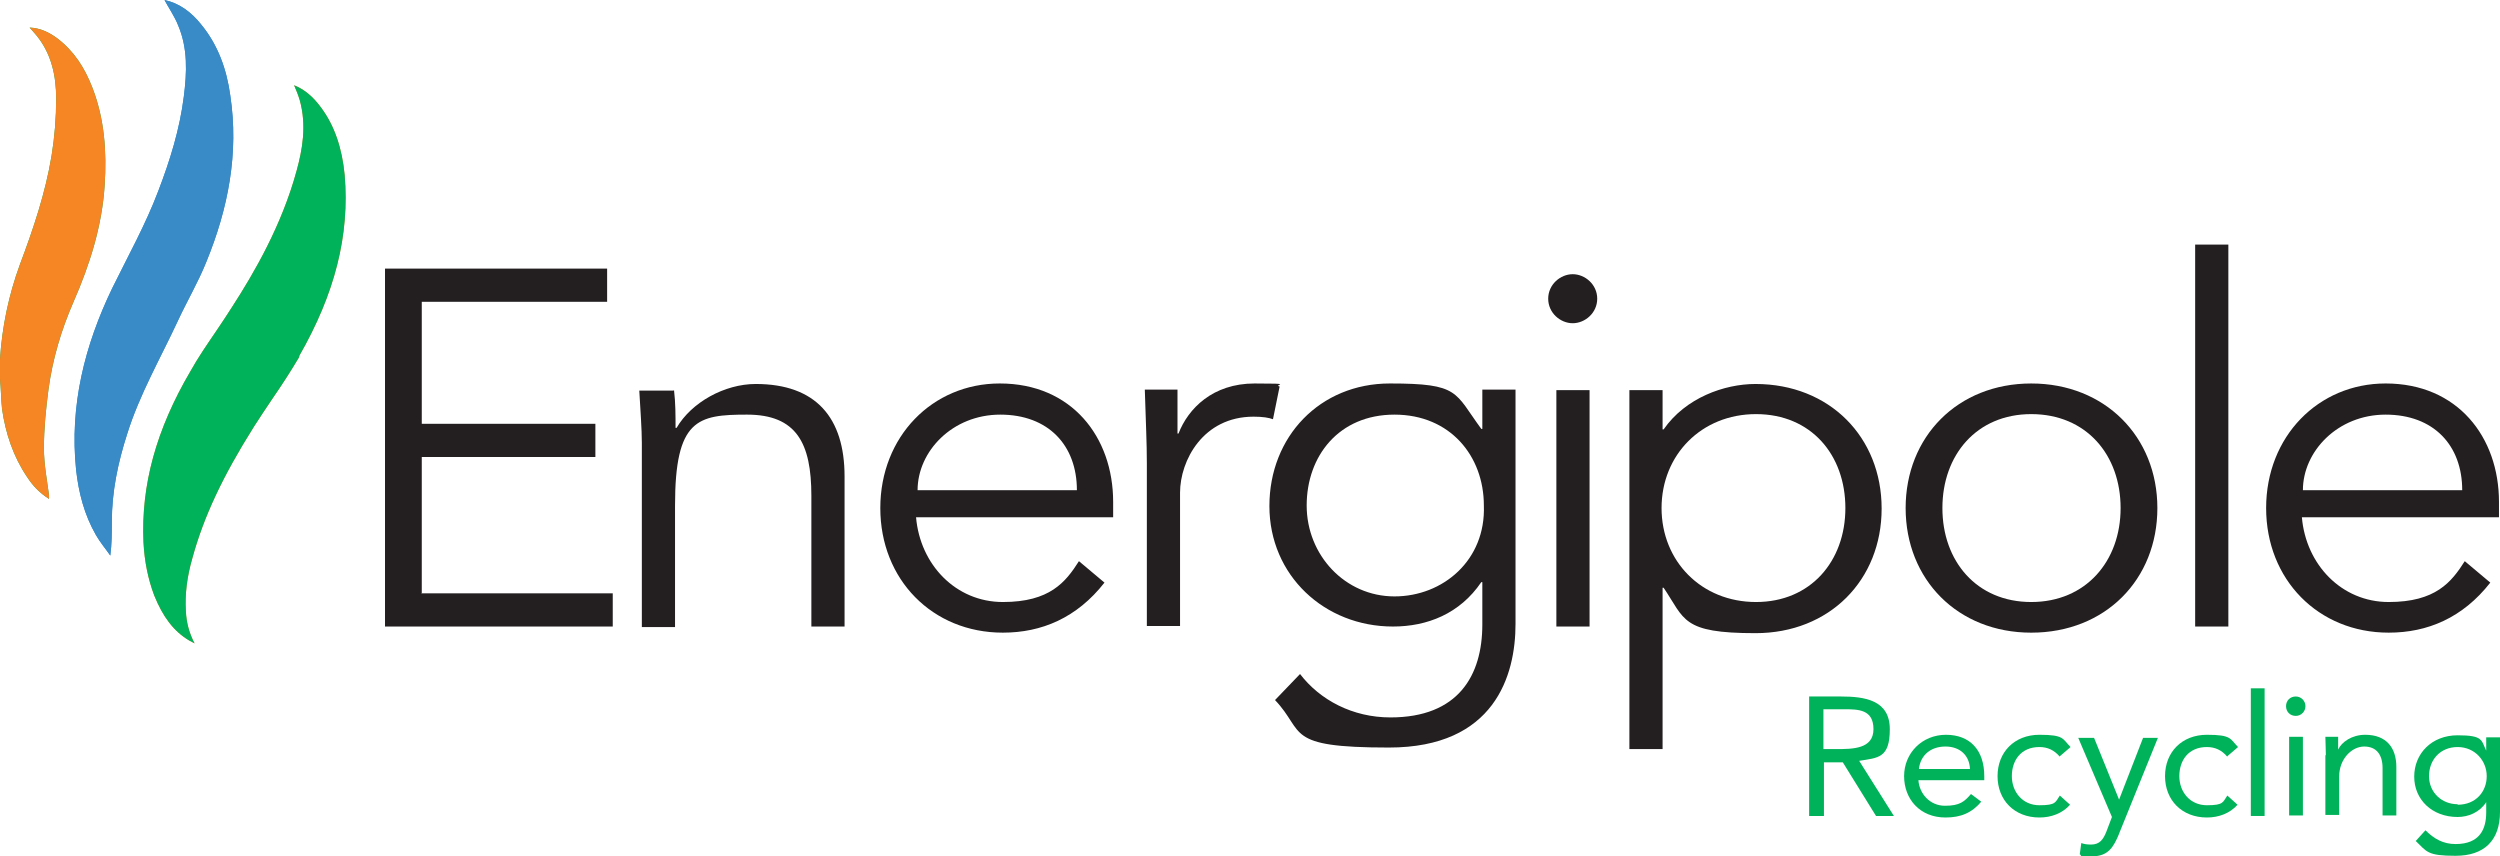
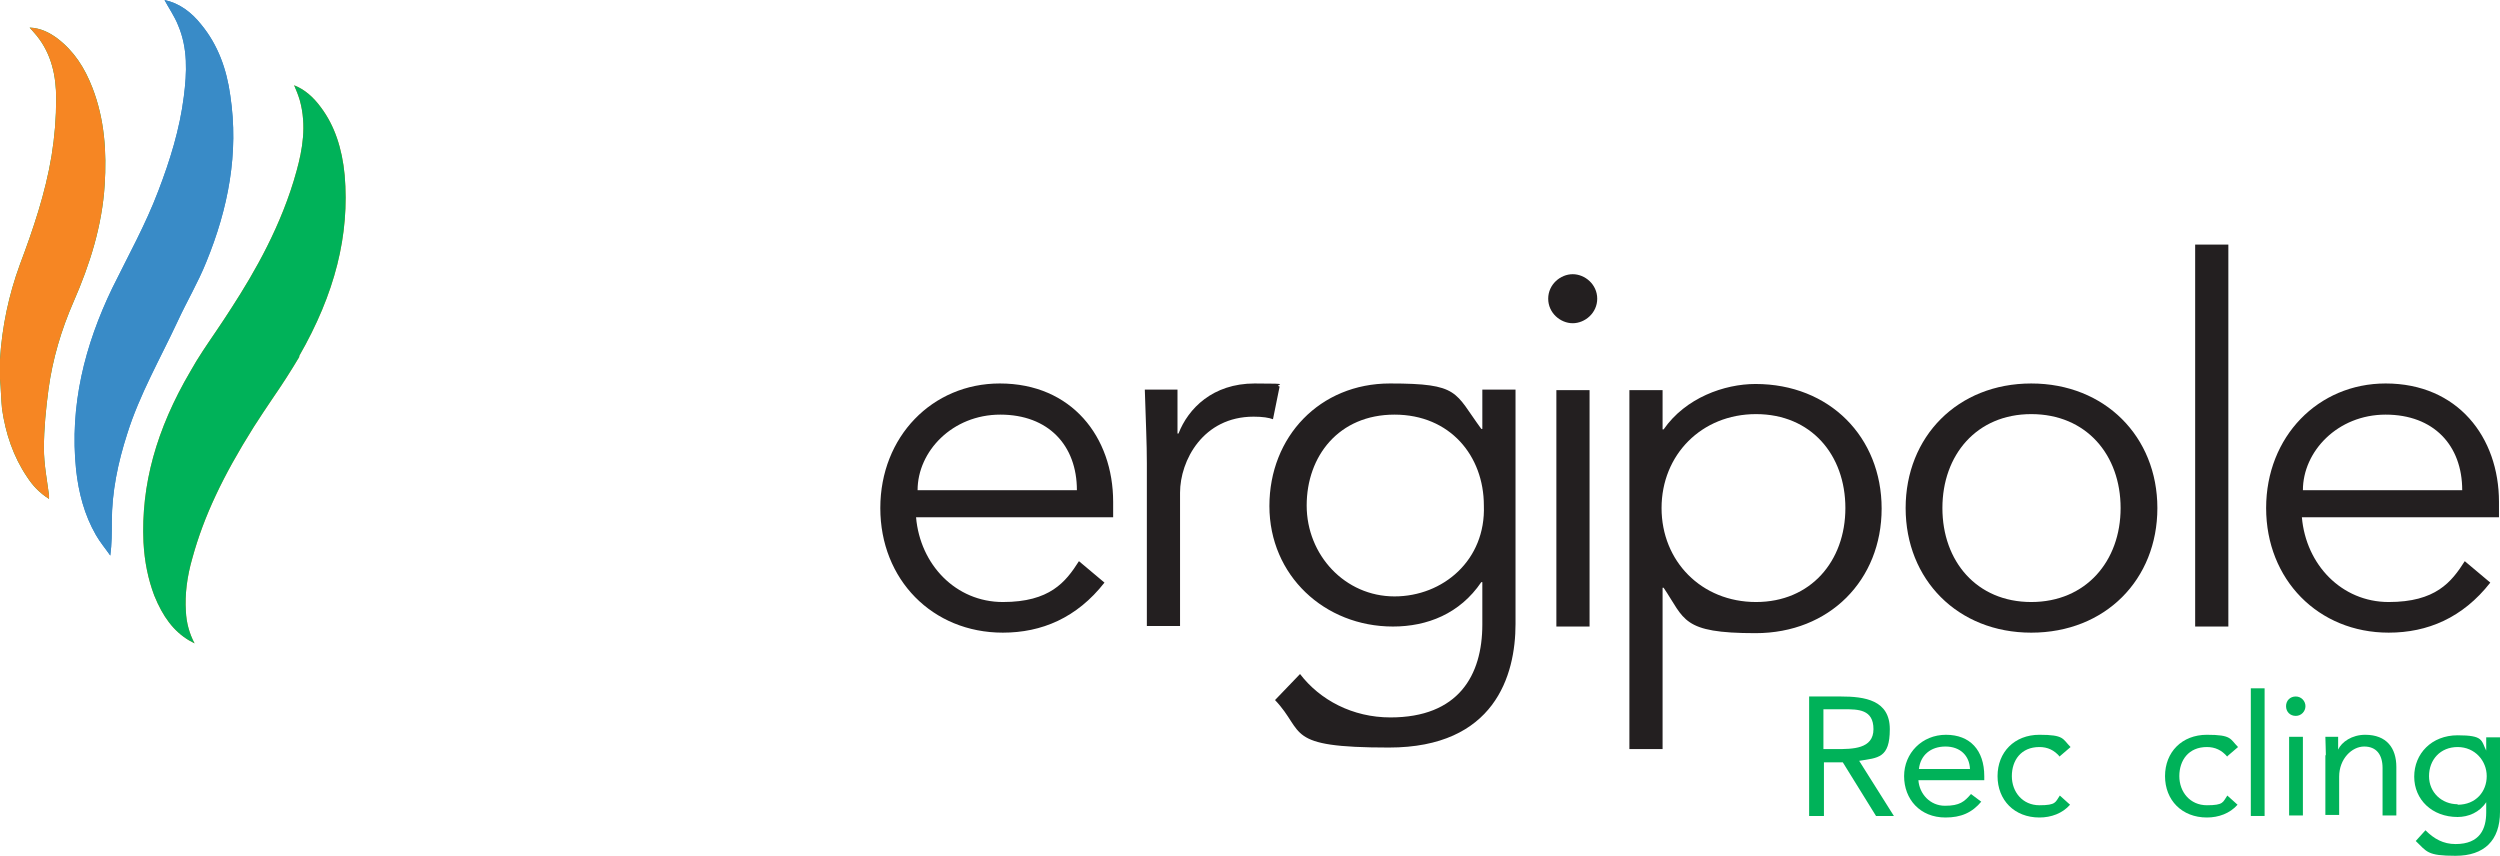
<svg xmlns="http://www.w3.org/2000/svg" id="Calque_3" version="1.1" viewBox="0 0 489.6 167.7">
  <defs>
    <style>
      .st0 {
        fill: #00b259;
      }

      .st1 {
        fill: #231f20;
      }

      .st2 {
        fill: #398bc7;
      }

      .st3 {
        fill: #f68623;
      }
    </style>
  </defs>
  <g>
    <g>
      <g>
-         <path class="st1" d="M82.5,116.2h37.5v6.5h-44.6V52.6h43.5v6.5h-36.3v23.9h34v6.5h-34v26.6Z" />
-         <path class="st1" d="M132,76.4c.3,2.5.3,5,.3,7.4h.2c2.9-5,9.4-8.6,15.5-8.6,11.8,0,17.4,6.6,17.4,18.1v29.4h-6.5v-25.6c0-10.3-2.9-15.9-12.6-15.9s-14.1.9-14.1,17.8v23.8h-6.5v-36.1c0-2.5-.3-6.8-.5-10.2h6.7Z" />
        <path class="st1" d="M179.4,101.3c.8,9.3,7.8,16.6,17,16.6s12.3-3.9,14.9-8l5,4.2c-5.4,6.9-12.3,9.8-19.9,9.8-13.8,0-24-10.4-24-24.4s10.2-24.4,23.4-24.4c14.1,0,22.2,10.5,22.2,23.2v3h-38.6ZM210.9,96c0-8.8-5.6-14.8-15-14.8s-16.2,7.2-16.2,14.8h31.3Z" />
        <path class="st1" d="M224.6,90.8c0-4.2-.2-7.7-.4-14.5h6.4v8.6h.2c1.9-4.9,6.7-9.8,14.9-9.8s3.5.2,4.9.6l-1.3,6.4c-.8-.3-2-.5-3.8-.5-9.9,0-14.4,8.6-14.4,14.9v26.1h-6.5v-31.9Z" />
        <path class="st1" d="M254.6,132c3.9,5.1,10.3,8.5,17.7,8.5,13.3,0,18-8.2,18-18.2v-8.3h-.2c-4.2,6.2-10.6,8.7-17.3,8.7-13.4,0-24.2-10-24.2-23.6s9.9-24,23.6-24,12.6,1.7,17.9,8.9h.2v-7.7h6.5v45.9c0,10.1-4.1,24.2-24.8,24.2s-16.3-3-22.3-9.3l4.9-5.1ZM273.1,116.8c9.5,0,17.9-7.1,17.5-17.8,0-9.7-6.6-17.8-17.5-17.8s-17.2,8.1-17.2,17.8,7.5,17.8,17.2,17.8Z" />
        <path class="st1" d="M308,63.3c-2.4,0-4.8-2-4.8-4.8s2.4-4.8,4.8-4.8,4.8,2,4.8,4.8-2.4,4.8-4.8,4.8ZM311.3,122.7h-6.5v-46.3h6.5v46.3Z" />
        <path class="st1" d="M319.1,76.4h6.5v7.7h.2c4.3-6.2,11.9-8.9,18-8.9,14.5,0,24.7,10.4,24.7,24.4s-10.2,24.4-24.7,24.4-13.8-2.7-18-8.9h-.2v31.6h-6.5v-70.2ZM343.9,81.1c-10.7,0-18.5,8-18.5,18.4s7.8,18.4,18.5,18.4,17.5-8,17.5-18.4-6.7-18.4-17.5-18.4Z" />
        <path class="st1" d="M397.8,123.9c-14.4,0-24.6-10.4-24.6-24.4s10.2-24.4,24.6-24.4,24.7,10.4,24.7,24.4-10.2,24.4-24.7,24.4ZM397.8,81.1c-10.7,0-17.4,8-17.4,18.4s6.7,18.4,17.4,18.4,17.5-8,17.5-18.4-6.7-18.4-17.5-18.4Z" />
        <path class="st1" d="M436.4,122.7h-6.5V47.9h6.5v74.8Z" />
        <path class="st1" d="M450.8,101.3c.8,9.3,7.8,16.6,17,16.6s12.3-3.9,14.9-8l5,4.2c-5.4,6.9-12.3,9.8-19.9,9.8-13.8,0-24-10.4-24-24.4s10.2-24.4,23.4-24.4c14.1,0,22.2,10.5,22.2,23.2v3h-38.6ZM482.2,96c0-8.8-5.6-14.8-15-14.8s-16.2,7.2-16.2,14.8h31.3Z" />
      </g>
      <g>
        <path class="st3" d="M58.6,69.7c7-12.2,9.9-23.7,8.9-35.4-.5-5.3-2-9.7-4.6-13.2-1.6-2.2-3.3-3.6-5.3-4.4.4.9.8,1.9,1.1,2.9,1.4,5,.5,9.8-.6,13.8-2.9,10.7-8.3,20-12.7,26.8-1,1.6-2.1,3.2-3.1,4.7-1.7,2.5-3.5,5.1-5,7.8-6.7,11.4-9.7,22.3-9.2,33.5.2,3.8.9,7.2,2.1,10.4,1.7,4.2,3.8,7,6.8,8.8.4.2.7.4,1.1.6-1-1.9-1.6-4-1.7-6.3-.2-3.3.2-6.7,1.3-10.5,2.2-8,5.9-15.9,12-25.6,1.2-1.9,2.5-3.8,3.7-5.6,1.8-2.6,3.6-5.4,5.2-8.1Z" />
        <path class="st2" d="M32.2,0c2.9.6,5.3,2.4,7.2,4.8,3.3,4,5,8.8,5.7,13.9,1.7,11.3-.4,22.1-4.7,32.6-1.6,4-3.8,7.7-5.6,11.6-3.4,7.3-7.5,14.4-9.9,22.1-1.8,5.6-3,11.3-3,17.2,0,2.2,0,4.3-.3,6.6-.9-1.3-2-2.6-2.8-4-2.3-4-3.4-8.3-3.9-12.8-1.3-12.6,1.7-24.4,7.1-35.6,3.1-6.3,6.5-12.4,9-19,2.3-6,4.2-12.1,5-18.5.6-4.7.8-9.4-1.1-13.9-.7-1.8-1.9-3.5-2.8-5.2Z" />
        <path class="st0" d="M0,74.2c0-.6,0-1.2,0-1.8,0-.7,0-1.4,0-2,.4-6.4,1.7-12.6,3.9-18.6,2.6-6.9,5-14,6.2-21.3.6-3.7.9-7.4.9-11.2,0-4.4-.9-8.7-3.8-12.3-.4-.5-.8-.9-1.4-1.6,2.2.1,3.9,1,5.4,2.1,3.3,2.5,5.4,5.8,6.9,9.7,2.4,6.2,2.8,12.6,2.4,19-.5,8-2.9,15.6-6.1,22.9-2.4,5.5-4.1,11.2-4.9,17.1-.5,3.8-.9,7.7-.9,11.6,0,3.1.6,6.2,1,9.2,0,.2,0,.4,0,.7-1.9-1.2-3.2-2.6-4.3-4.3-2.7-4-4.2-8.5-4.9-13.3C.2,78.2.2,76.2,0,74.2Z" />
      </g>
    </g>
    <g>
      <path class="st0" d="M58.6,69.7c7-12.2,9.9-23.7,8.9-35.4-.5-5.3-2-9.7-4.6-13.2-1.6-2.2-3.3-3.6-5.3-4.4.4.9.8,1.9,1.1,2.9,1.4,5,.5,9.8-.6,13.8-2.9,10.7-8.3,20-12.7,26.8-1,1.6-2.1,3.2-3.1,4.7-1.7,2.5-3.5,5.1-5,7.8-6.7,11.4-9.7,22.3-9.2,33.5.2,3.8.9,7.2,2.1,10.4,1.7,4.2,3.8,7,6.8,8.8.4.2.7.4,1.1.6-1-1.9-1.6-4-1.7-6.3-.2-3.3.2-6.7,1.3-10.5,2.2-8,5.9-15.9,12-25.6,1.2-1.9,2.5-3.8,3.7-5.6,1.8-2.6,3.6-5.4,5.2-8.1Z" />
      <path class="st2" d="M32.2,0c2.9.6,5.3,2.4,7.2,4.8,3.3,4,5,8.8,5.7,13.9,1.7,11.3-.4,22.1-4.7,32.6-1.6,4-3.8,7.7-5.6,11.6-3.4,7.3-7.5,14.4-9.9,22.1-1.8,5.6-3,11.3-3,17.2,0,2.2,0,4.3-.3,6.6-.9-1.3-2-2.6-2.8-4-2.3-4-3.4-8.3-3.9-12.8-1.3-12.6,1.7-24.4,7.1-35.6,3.1-6.3,6.5-12.4,9-19,2.3-6,4.2-12.1,5-18.5.6-4.7.8-9.4-1.1-13.9-.7-1.8-1.9-3.5-2.8-5.2Z" />
      <path class="st3" d="M0,74.2c0-.6,0-1.2,0-1.8,0-.7,0-1.4,0-2,.4-6.4,1.7-12.6,3.9-18.6,2.6-6.9,5-14,6.2-21.3.6-3.7.9-7.4.9-11.2,0-4.4-.9-8.7-3.8-12.3-.4-.5-.8-.9-1.4-1.6,2.2.1,3.9,1,5.4,2.1,3.3,2.5,5.4,5.8,6.9,9.7,2.4,6.2,2.8,12.6,2.4,19-.5,8-2.9,15.6-6.1,22.9-2.4,5.5-4.1,11.2-4.9,17.1-.5,3.8-.9,7.7-.9,11.6,0,3.1.6,6.2,1,9.2,0,.2,0,.4,0,.7-1.9-1.2-3.2-2.6-4.3-4.3-2.7-4-4.2-8.5-4.9-13.3C.2,78.2.2,76.2,0,74.2Z" />
    </g>
  </g>
  <g>
    <path class="st0" d="M354.3,136.4h6.2c4.7,0,9.6.7,9.6,6.4s-2.3,5.6-6,6.2l6.8,10.8h-3.5l-6.5-10.5h-3.7v10.5h-2.9v-23.4ZM357.1,146.7h2.5c3.2,0,7.3,0,7.3-3.9s-3-3.9-5.8-3.9h-4v7.7Z" />
    <path class="st0" d="M388.1,156.9c-1.9,2.3-4.1,3.2-7.1,3.2-5,0-8.1-3.6-8.1-8.1s3.5-8.1,8.2-8.1,7.5,3,7.5,8.1v.8h-12.9c.2,2.7,2.3,5,5.2,5s3.8-.8,5.1-2.3l2,1.5ZM385.8,150.6c-.1-2.6-1.9-4.4-4.8-4.4s-4.9,1.7-5.2,4.4h10Z" />
    <path class="st0" d="M403.4,148.2c-1.1-1.3-2.4-1.9-4-1.9-3.6,0-5.4,2.6-5.4,5.7s2.1,5.7,5.4,5.7,3.1-.6,4-1.9l2,1.8c-1.5,1.7-3.7,2.5-6,2.5-4.9,0-8.2-3.4-8.2-8.1s3.3-8.1,8.2-8.1,4.5.8,6.1,2.4l-2.1,1.8Z" />
-     <path class="st0" d="M415,163.3c-1.1,2.6-2.1,4.4-5.3,4.4s-1.7,0-2.4-.4l.3-2.2c.5.2,1.1.3,1.9.3,1.7,0,2.4-1,3-2.5l1.1-2.9-6.6-15.5h3.1l4.9,12.1h0l4.7-12.1h2.9l-7.7,19Z" />
    <path class="st0" d="M436.2,148.2c-1.1-1.3-2.4-1.9-4-1.9-3.6,0-5.4,2.6-5.4,5.7s2.1,5.7,5.4,5.7,3.1-.6,4-1.9l2,1.8c-1.5,1.7-3.7,2.5-6,2.5-4.9,0-8.2-3.4-8.2-8.1s3.3-8.1,8.2-8.1,4.5.8,6.1,2.4l-2.1,1.8Z" />
    <path class="st0" d="M440.8,134.8h2.7v25h-2.7v-25Z" />
    <path class="st0" d="M449.6,136.4c1.1,0,1.9.9,1.9,1.9s-.8,1.9-1.9,1.9-1.9-.8-1.9-1.9.8-1.9,1.9-1.9ZM448.3,144.3h2.7v15.4h-2.7v-15.4Z" />
    <path class="st0" d="M455.5,148c0-1.4-.1-2.6-.1-3.7h2.5c0,.8,0,1.7,0,2.5h0c.7-1.5,2.7-2.9,5.3-2.9,4.2,0,6.1,2.6,6.1,6.3v9.5h-2.7v-9.3c0-2.6-1.2-4.2-3.6-4.2s-4.9,2.4-4.9,5.9v7.5h-2.7v-11.8Z" />
    <path class="st0" d="M489.6,159c0,5.6-3.1,8.6-8.7,8.6s-5.6-.8-7.8-2.9l1.9-2.1c1.7,1.7,3.5,2.7,5.9,2.7,4.8,0,6-3,6-6.2v-2h0c-1.3,2-3.5,2.9-5.6,2.9-5,0-8.5-3.4-8.5-7.9s3.4-8.1,8.5-8.1,4.6,1,5.6,3h0v-2.6h2.7v14.8ZM481.3,157.6c3.6,0,5.7-2.6,5.7-5.6s-2.3-5.7-5.7-5.7-5.6,2.5-5.6,5.7,2.5,5.5,5.6,5.5Z" />
  </g>
</svg>